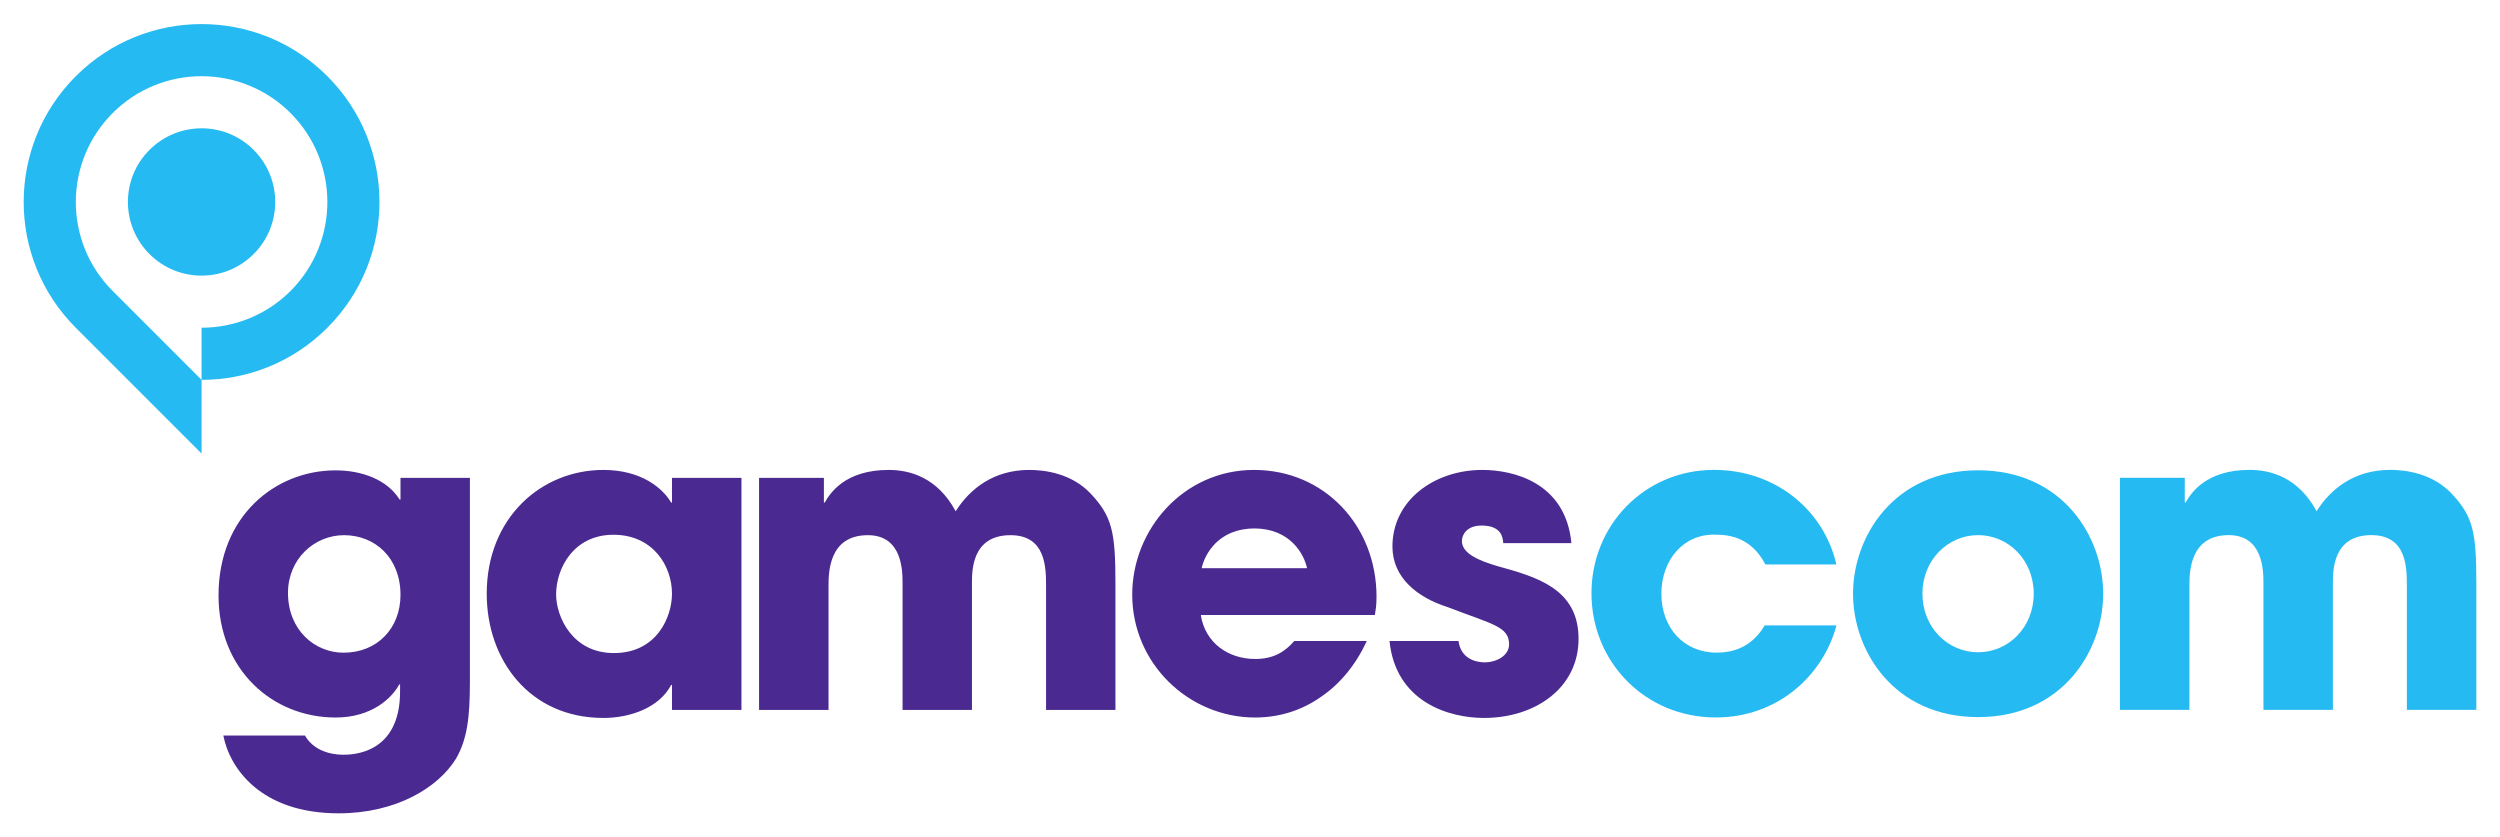
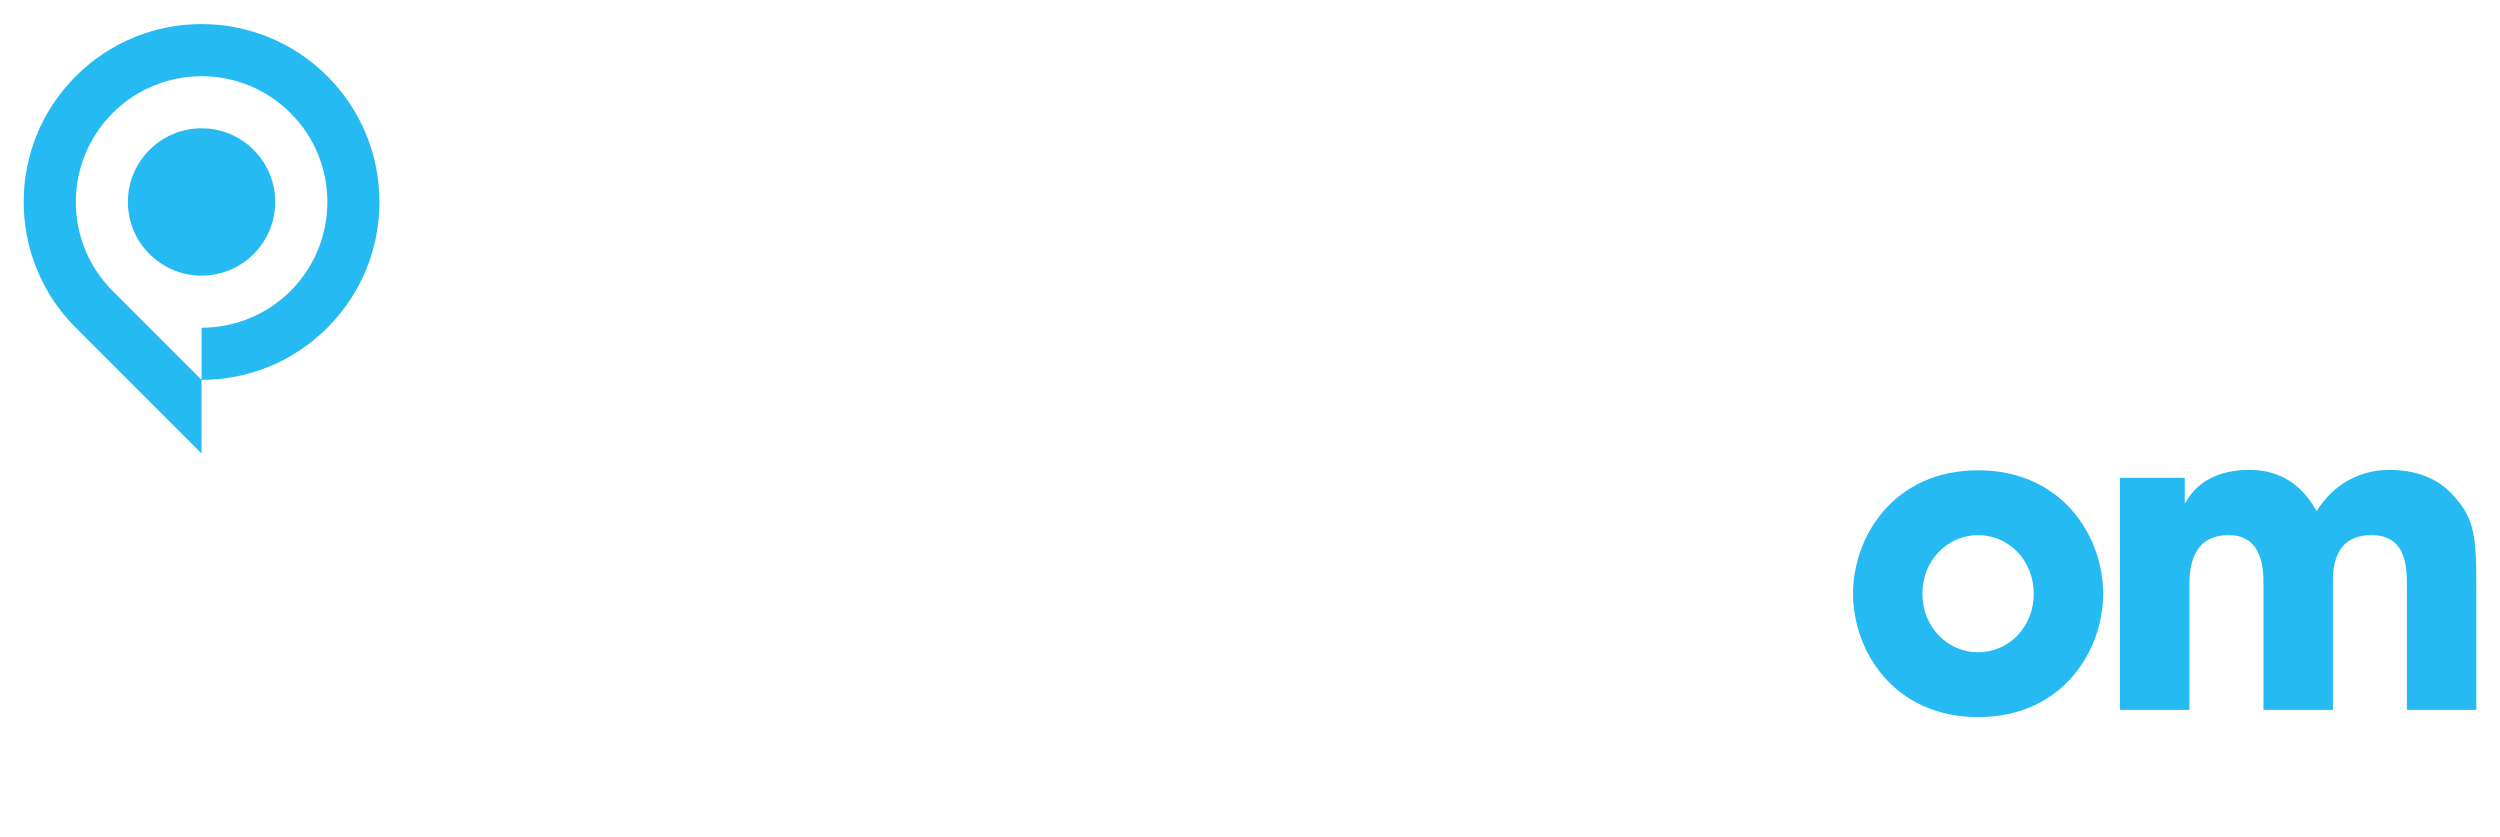
<svg xmlns="http://www.w3.org/2000/svg" width="1024" height="343" viewBox="-6.635 -6.635 700.542 234.427" id="svg2466">
  <defs id="defs2468" />
-   <path d="M 414.598,145.44 C 414.478,144.022 414.256,140.518 408.514,140.518 C 404.396,140.518 403.012,143.098 403.012,144.859 C 403.012,148.362 407.796,150.361 412.957,151.882 C 423.962,154.924 435.701,158.204 435.701,172.268 C 435.701,185.991 423.62,194.432 409.197,194.432 C 399.354,194.432 384.47,189.972 382.727,172.867 L 402.054,172.867 C 402.874,178.847 408.616,178.847 409.436,178.847 C 412.717,178.847 416.237,176.967 416.237,173.806 C 416.237,168.765 411.435,168.167 398.995,163.366 C 390.571,160.682 383.548,155.164 383.548,146.38 C 383.548,133.479 395.253,124.935 408.736,124.935 C 417.28,124.935 432.061,128.335 433.702,145.441 L 414.598,145.441 L 414.598,145.44 z M 344.861,141.339 C 354.943,141.339 358.804,148.602 359.625,152.464 L 330.096,152.464 C 330.916,148.601 334.779,141.339 344.861,141.339 z M 356.053,172.867 C 353.541,175.738 350.449,177.908 345.1,177.908 C 337.478,177.908 331.036,173.328 329.857,165.588 L 378.627,165.588 C 378.85,164.084 379.089,163.025 379.089,160.443 C 379.089,140.638 364.547,124.934 344.759,124.934 C 324.936,124.934 310.633,141.68 310.633,159.845 C 310.633,179.189 326.457,194.312 345.101,194.312 C 351.782,194.312 358.224,192.313 363.624,188.451 C 368.853,184.897 373.244,179.617 376.372,172.867 L 356.053,172.867 z M 206.069,127.155 L 224.234,127.155 L 224.234,134.077 L 224.473,134.077 C 225.994,131.377 230.215,124.934 242.399,124.934 C 248.157,124.934 256.001,126.916 261.162,136.52 C 265.143,130.198 271.824,124.934 281.787,124.934 C 286.367,124.934 293.629,125.977 298.909,131.479 C 304.993,137.938 305.932,142.261 305.932,156.701 L 305.932,192.194 L 286.486,192.194 L 286.486,157.624 C 286.486,152.361 286.486,143.219 276.524,143.219 C 265.724,143.219 265.724,153.062 265.724,156.701 L 265.724,192.194 L 246.277,192.194 L 246.277,156.803 C 246.277,153.3 246.277,143.218 236.554,143.218 C 225.532,143.218 225.532,153.762 225.532,157.623 L 225.532,192.193 L 206.068,192.193 L 206.068,127.155 L 206.069,127.155 z M 165.382,176.25 C 177.566,176.25 181.667,165.946 181.667,159.624 C 181.667,151.763 176.284,143.099 165.262,143.099 C 154.12,143.099 149.199,152.464 149.199,159.846 C 149.2,165.946 153.659,176.25 165.382,176.25 z M 201.131,192.194 L 181.668,192.194 L 181.668,185.187 L 181.429,185.187 C 178.148,191.493 170.065,194.432 162.444,194.432 C 141.819,194.432 129.754,178.249 129.754,159.623 C 129.754,138.279 145.099,124.934 162.444,124.934 C 173.107,124.934 179.088,130.078 181.429,134.077 L 181.668,134.077 L 181.668,127.155 L 201.131,127.155 L 201.131,192.194 z M 89.647,176.148 C 81.564,176.148 74.063,169.808 74.063,159.384 C 74.063,149.9 81.445,143.218 89.767,143.218 C 98.448,143.218 105.591,149.541 105.591,159.965 C 105.59,169.347 99.029,176.148 89.647,176.148 z M 105.59,127.155 L 105.59,133.239 L 105.351,133.239 C 101.848,127.617 94.688,125.053 87.409,125.053 C 70.543,125.053 54.599,137.819 54.599,160.102 C 54.599,180.95 69.722,194.312 87.409,194.312 C 97.611,194.312 103.233,188.792 105.232,185.05 L 105.471,185.05 L 105.471,187.049 C 105.471,204.514 92.108,204.736 89.647,204.736 C 88.434,204.736 81.906,204.736 78.813,199.353 L 55.949,199.353 C 57.726,208.546 66.458,221.158 88.246,221.158 C 104.292,221.158 116.134,214.015 121.175,205.796 C 124.336,200.294 125.037,194.091 125.037,184.351 L 125.037,127.156 L 105.59,127.156" id="path5179" style="fill:#4a2991" />
  <path d="M 547.663,176.028 C 556.105,176.028 563.248,169.107 563.248,159.624 C 563.248,150.122 556.105,143.202 547.663,143.202 C 539.222,143.202 532.061,150.122 532.061,159.624 C 532.062,169.107 539.222,176.028 547.663,176.028 z M 547.663,125.037 C 571.331,125.037 582.712,143.681 582.712,159.624 C 582.712,175.55 571.331,194.193 547.663,194.193 C 523.979,194.193 512.615,175.549 512.615,159.624 C 512.616,143.681 523.98,125.037 547.663,125.037" id="path5183" style="fill:#26baf2" />
  <path d="M 587.411,127.139 L 605.575,127.139 L 605.575,134.06 L 605.814,134.06 C 607.352,131.36 611.556,124.917 623.757,124.917 C 629.498,124.917 637.342,126.899 642.502,136.503 C 646.484,130.181 653.165,124.917 663.128,124.917 C 667.691,124.917 674.97,125.96 680.25,131.462 C 686.351,137.921 687.273,142.245 687.273,156.685 L 687.273,192.177 L 667.81,192.177 L 667.81,157.607 C 667.81,152.343 667.81,143.202 657.864,143.202 C 647.082,143.202 647.082,153.045 647.082,156.684 L 647.082,192.176 L 627.618,192.176 L 627.618,156.786 C 627.618,153.283 627.618,143.201 617.878,143.201 C 606.873,143.201 606.873,153.744 606.873,157.606 L 606.873,192.175 L 587.41,192.175 L 587.41,127.139" id="path5187" style="fill:#26baf2" />
-   <path d="M 487.872,168.492 C 485.65,172.218 481.788,176.131 474.389,176.131 C 465.127,176.131 458.908,169.108 458.908,159.607 C 458.908,150.225 465.128,142.621 474.389,143.083 C 481.993,143.083 485.856,147.219 488.043,151.422 L 507.95,151.422 C 504.362,135.906 490.605,124.918 473.688,124.918 C 454.224,124.918 439.324,140.383 439.324,159.488 C 439.324,178.832 454.447,194.297 474.149,194.297 C 491.306,194.297 504.123,182.796 507.984,168.493 L 487.872,168.493" id="path5191" style="fill:#26baf2" />
  <path d="M 35.255,35.255 C 27.189,43.303 27.189,56.376 35.255,64.442 C 43.32,72.508 56.376,72.508 64.442,64.442 C 72.508,56.394 72.508,43.321 64.442,35.255 C 56.393,27.189 43.321,27.189 35.255,35.255 z M 14.613,14.596 C 34.076,-4.868 65.638,-4.868 85.102,14.613 C 104.566,34.076 104.566,65.638 85.085,85.102 C 75.362,94.842 62.614,99.695 49.849,99.695 L 49.849,85.085 C 58.871,85.085 67.894,81.65 74.781,74.781 C 88.537,61.008 88.537,38.691 74.781,24.935 C 61.008,11.162 38.691,11.162 24.935,24.935 C 11.179,38.691 11.162,61.008 24.918,74.764 L 49.85,99.696 L 49.85,120.339 L 14.596,85.084 L 14.596,85.084 C -4.868,65.621 -4.868,34.059 14.613,14.596" id="path5203" style="fill:#26baf2" />
</svg>